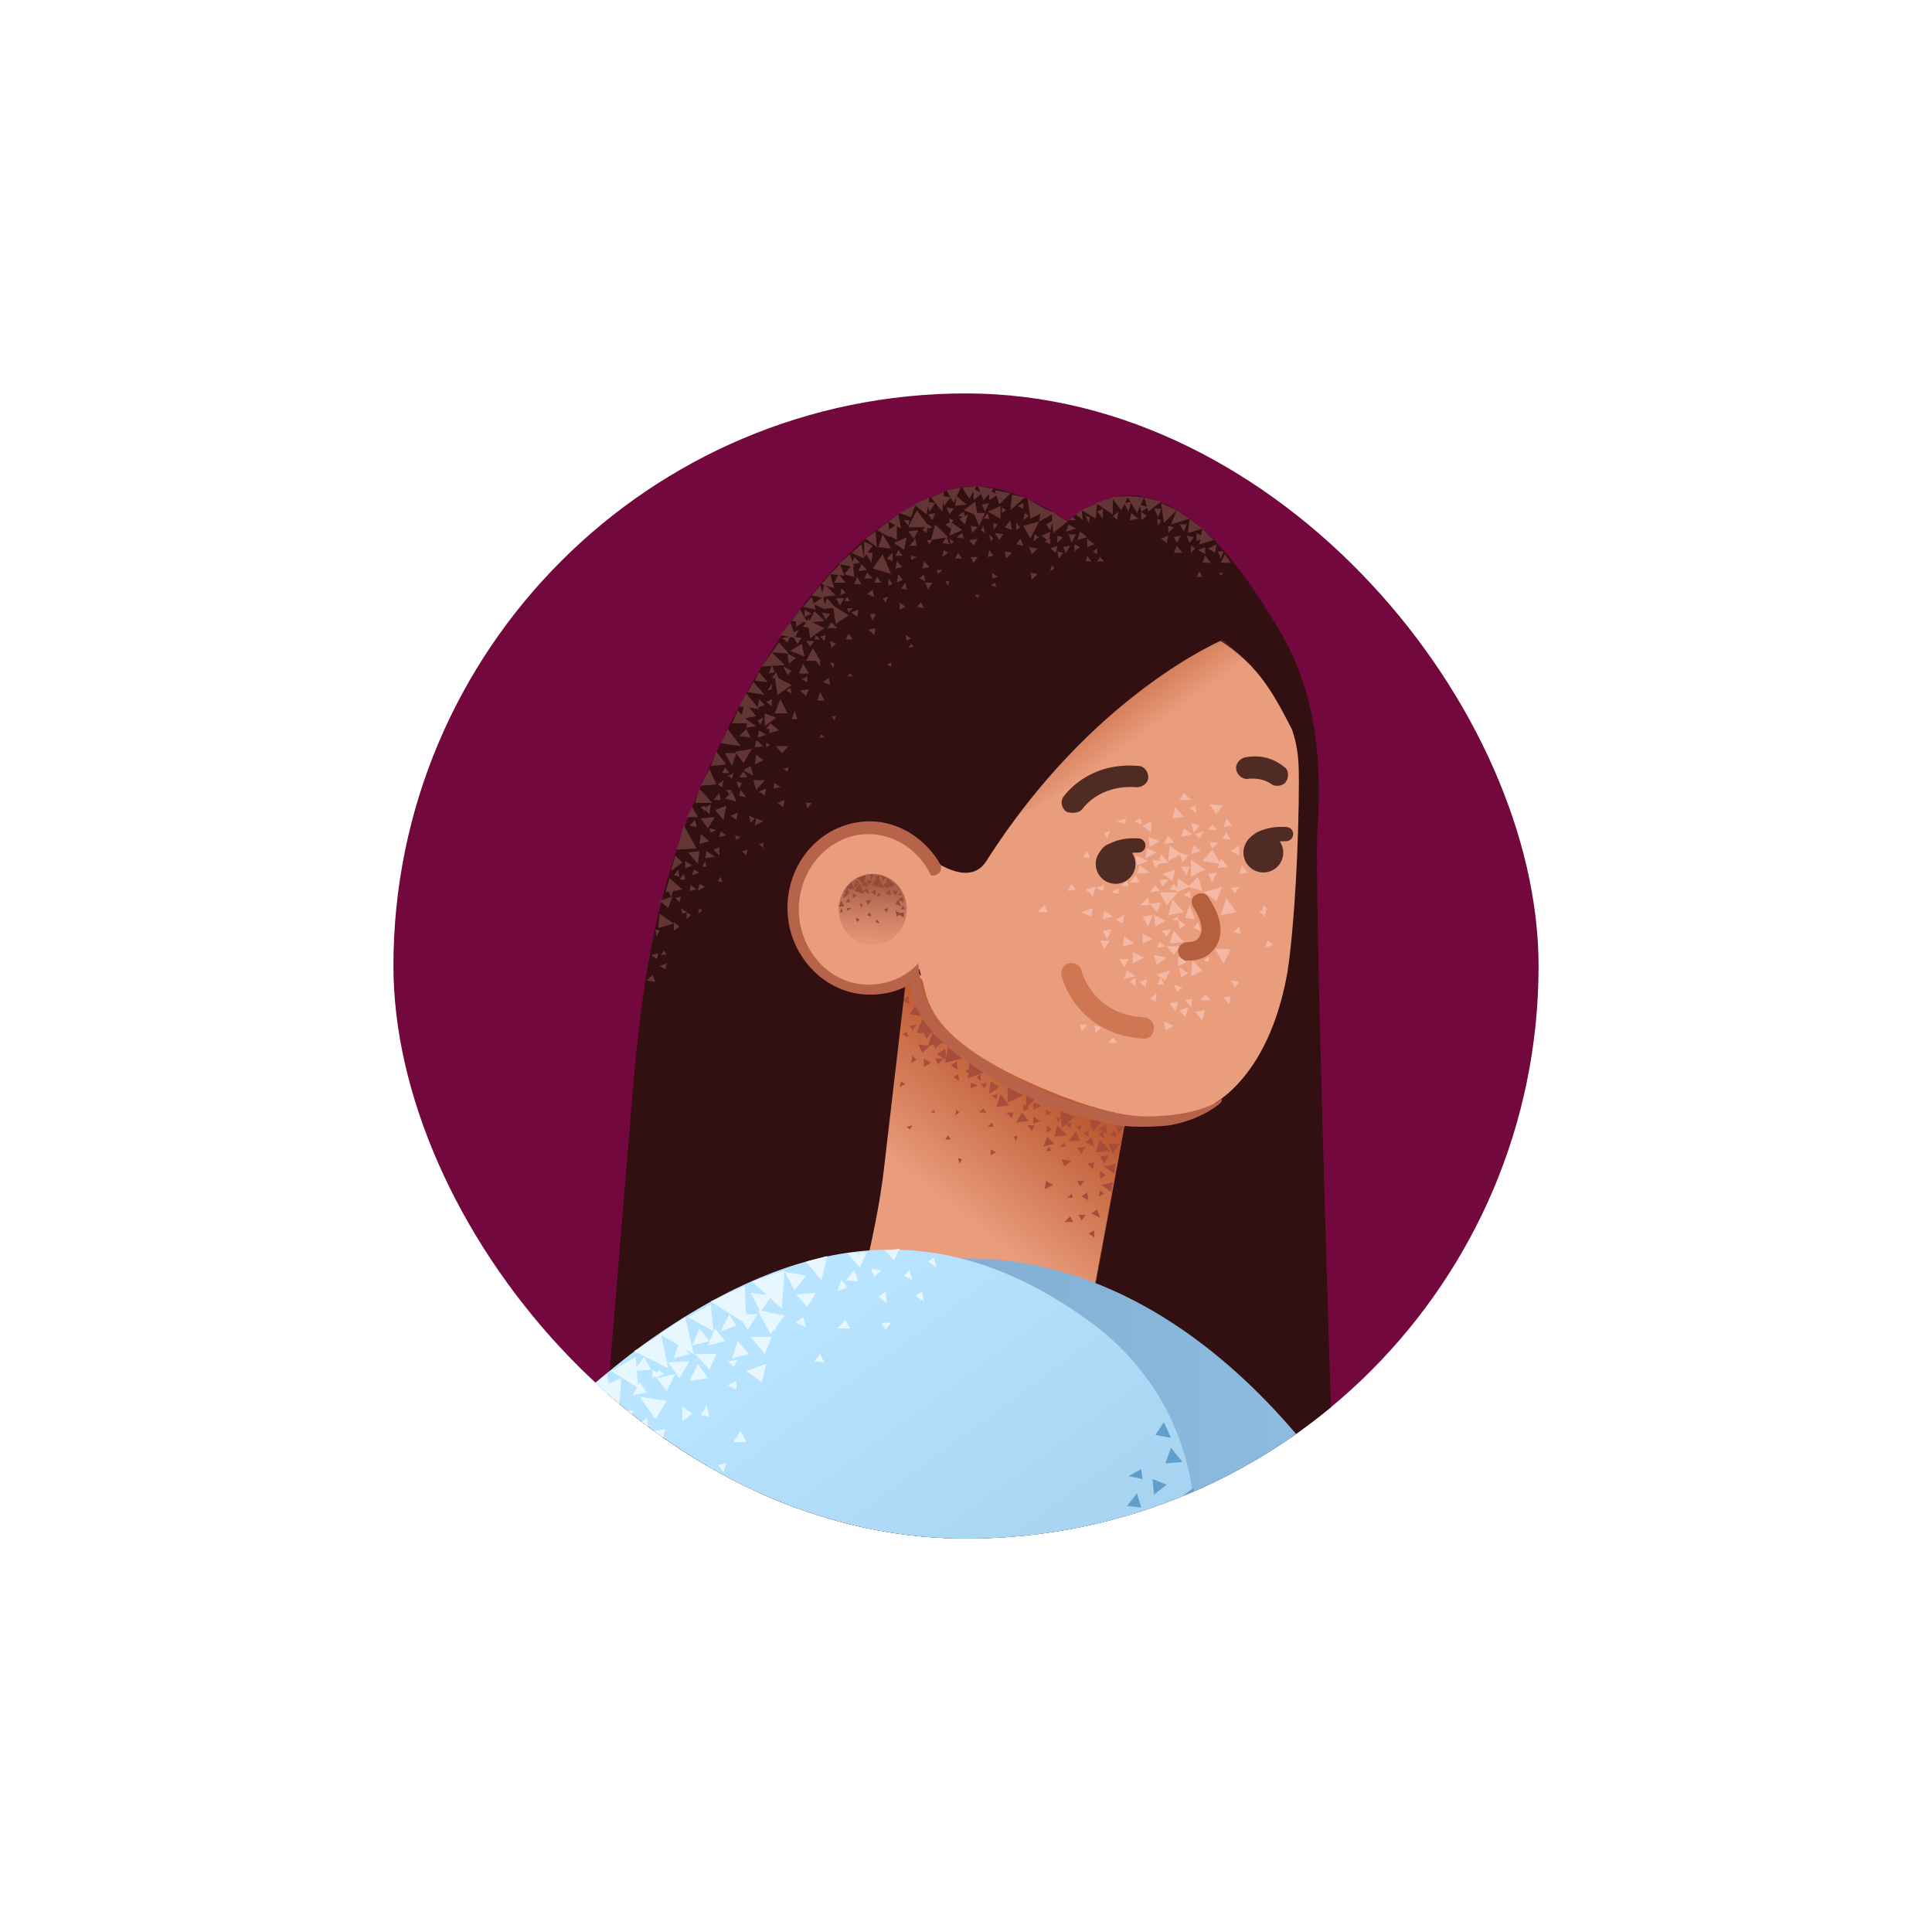
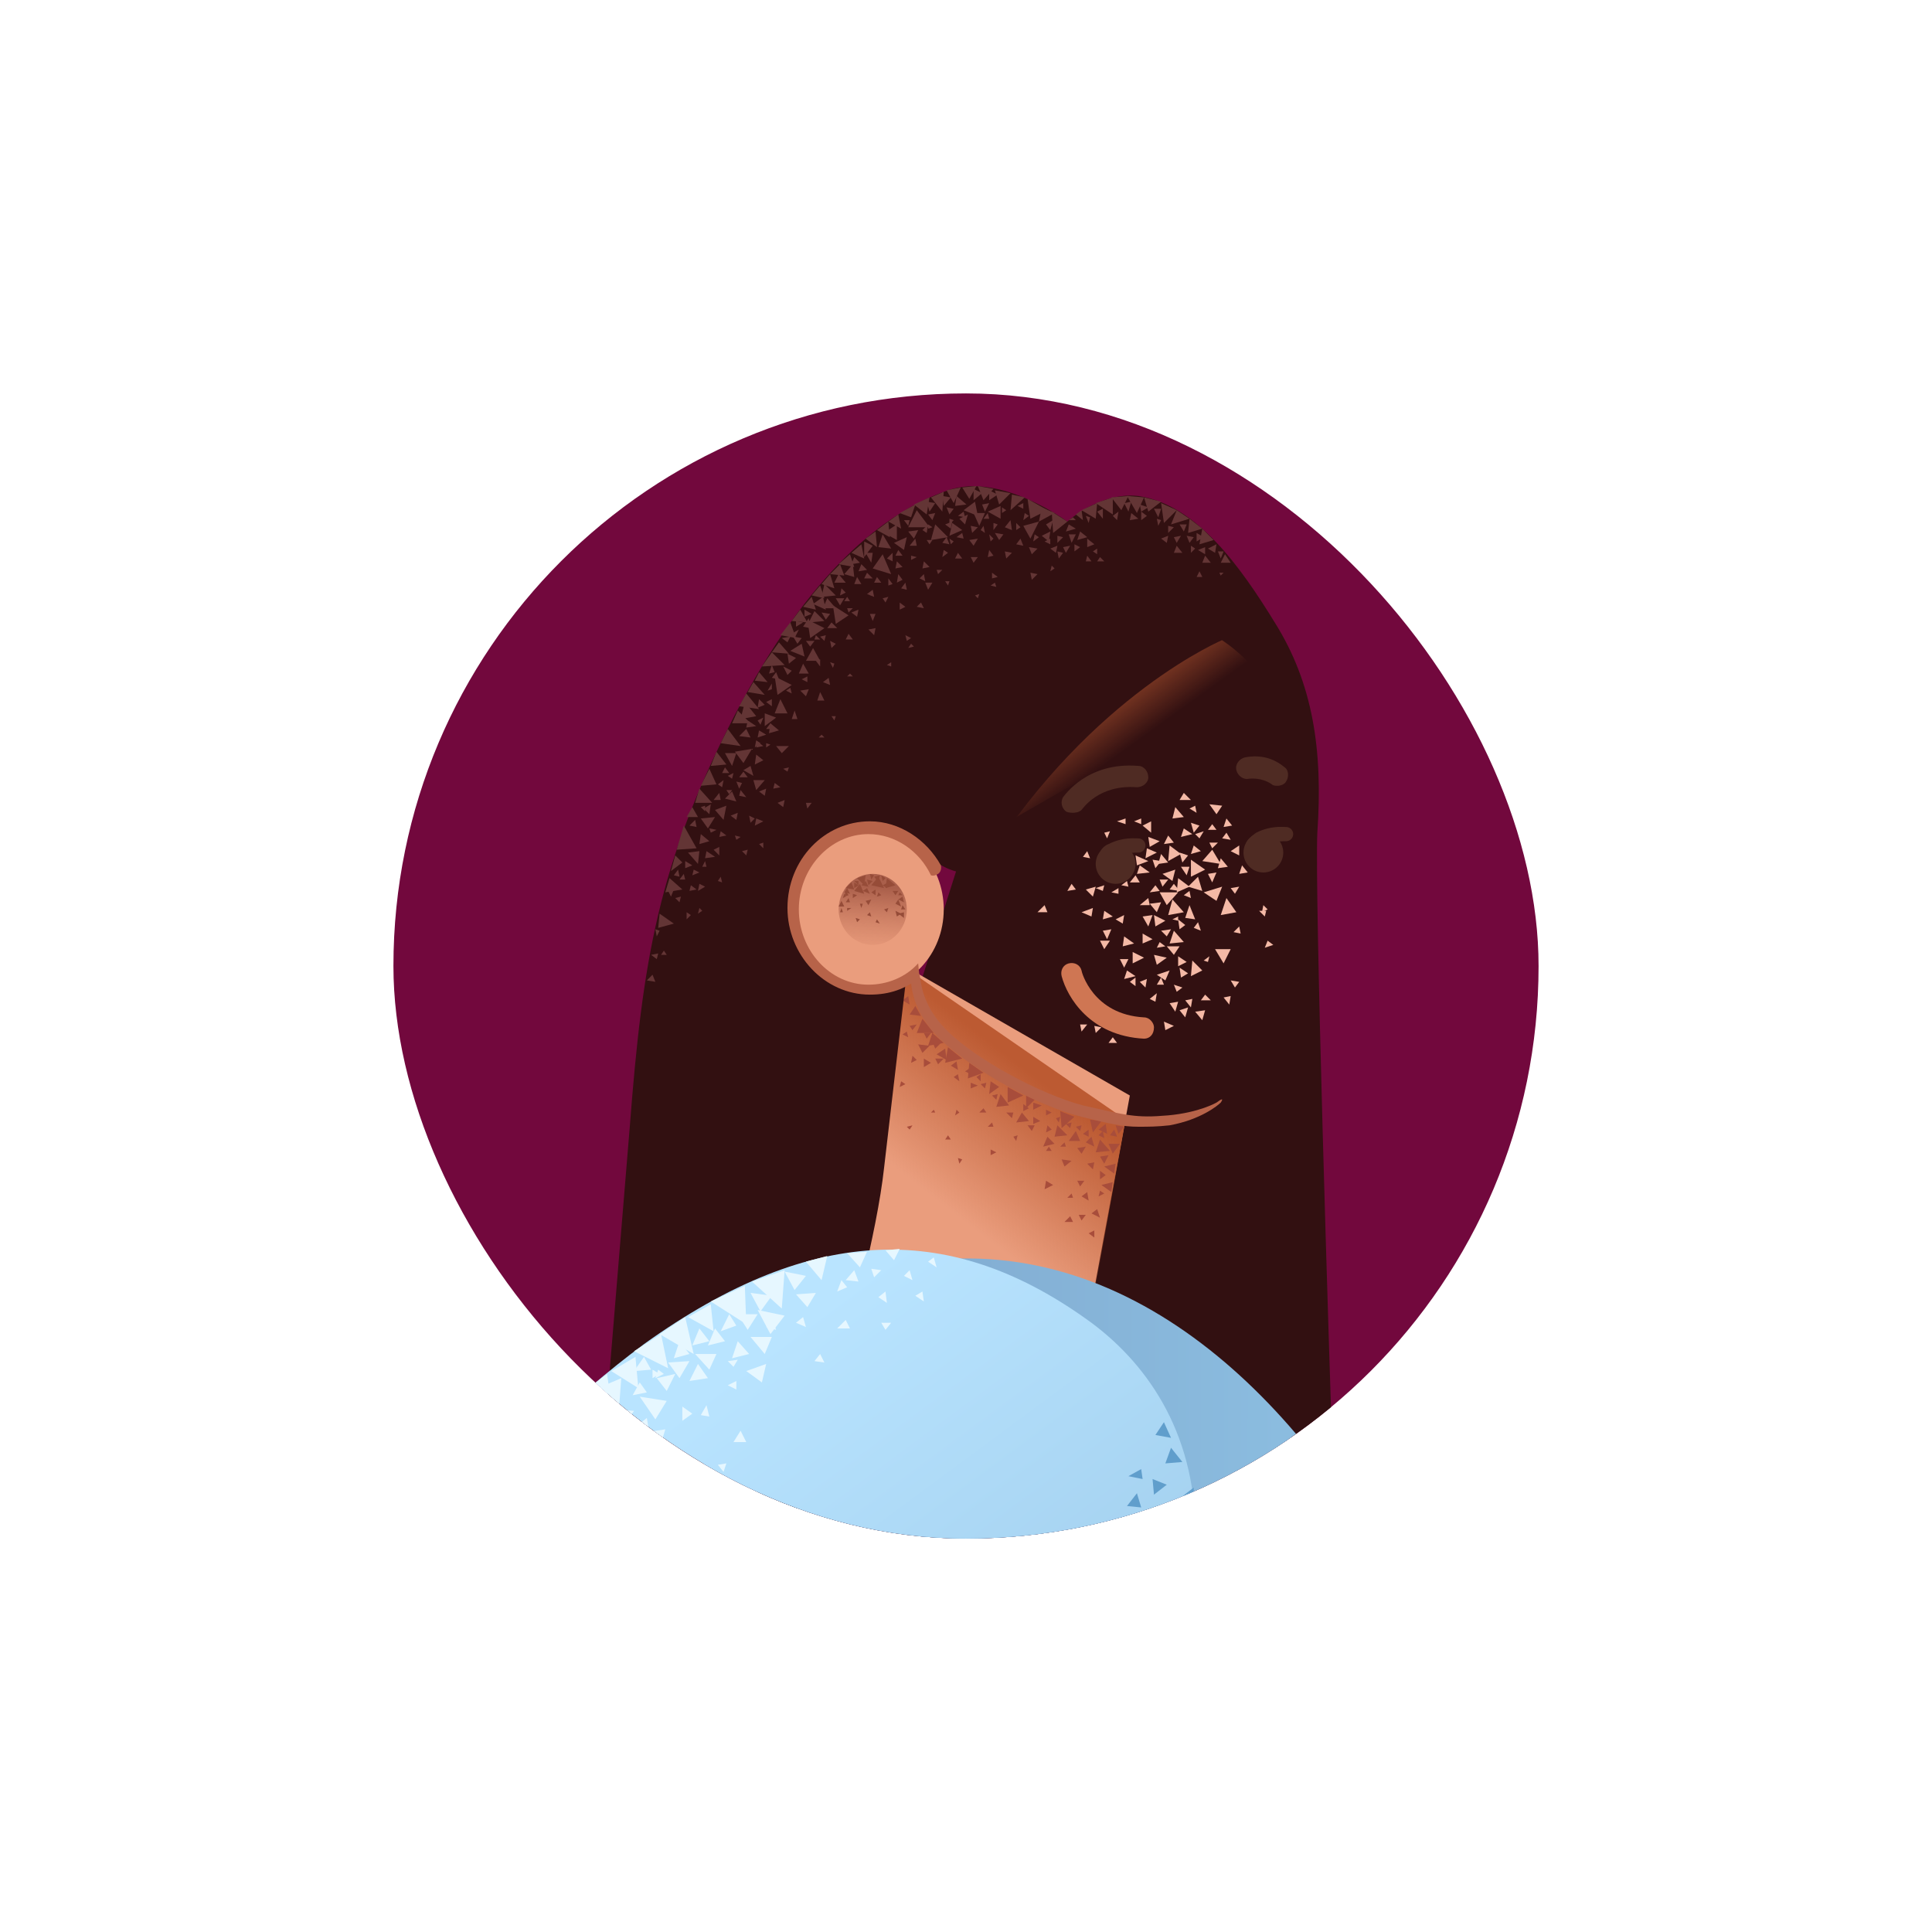
<svg xmlns="http://www.w3.org/2000/svg" fill="none" viewBox="0 0 400 400" height="400" width="400">
  <g clip-path="url(#clip0_5505_25889)">
    <rect fill="#72083D" rx="118.545" height="237.09" width="237.09" y="81.455" x="81.455" />
    <g clip-path="url(#clip1_5505_25889)">
      <path fill="#321011" d="M220.978 107.984C220.978 107.984 227.742 101.807 235.683 102.69C247.742 104.454 256.859 117.395 263.918 128.866C271.859 141.513 273.918 155.336 272.741 172.394C272.153 183.865 275.094 279.157 276.271 312.391C276.565 318.568 271.565 323.862 265.094 324.156L151.567 326.215L220.978 107.984Z" />
      <path fill="#EA9D7D" d="M184.802 198.576L162.744 270.634L156.273 287.398C156.273 287.398 165.685 299.456 188.038 304.162C203.331 307.397 213.625 307.692 220.39 307.103C225.978 306.515 232.742 305.339 229.213 295.045C224.213 279.751 225.978 270.045 225.978 270.045L233.919 226.811L184.802 198.576Z" />
      <path fill="url(#paint0_linear_5505_25889)" d="M181.273 237.399C188.626 248.575 201.567 257.987 208.92 261.516C219.213 266.516 226.566 267.692 226.566 267.692L233.037 231.811L184.802 198.576L182.155 203.576L180.097 211.811C179.802 212.105 174.508 227.105 181.273 237.399Z" />
      <path fill="#CF7653" d="M158.039 287.988H157.745C157.475 287.85 157.249 287.639 157.093 287.379C156.937 287.119 156.857 286.82 156.863 286.517L170.686 244.165C173.333 235.342 181.274 205.636 181.274 205.636C181.412 205.366 181.623 205.14 181.883 204.984C182.143 204.828 182.441 204.749 182.744 204.754C183.014 204.892 183.24 205.103 183.396 205.363C183.552 205.623 183.632 205.922 183.627 206.225L173.039 244.753C170.686 252.694 159.215 286.811 159.215 286.811C159.215 287.694 158.627 287.988 158.039 287.988Z" />
      <path fill="#A84D3B" d="M193.035 215.641L193.623 217.111L194.8 215.935L193.035 215.641Z" />
      <path fill="#A84D3B" d="M193.037 213.867L192.154 216.514L195.389 215.926L193.037 213.867ZM208.625 225.043V228.279L211.86 226.808L208.625 225.043ZM200.684 220.044L200.389 223.279L203.625 222.102L200.684 220.044ZM196.272 216.808L195.684 220.044L199.213 219.161L196.272 216.808Z" />
      <path fill="#A84D3B" d="M190.98 210.926L189.804 213.867H193.333L190.98 210.926ZM213.039 232.102L211.568 230.337L210.392 232.396L213.039 232.102ZM208.921 228.867L207.156 226.514L206.274 229.161L208.921 228.867ZM220.98 235.043L218.921 232.984L218.333 235.337L220.98 235.043ZM229.803 238.278L227.744 235.925L226.862 238.572L229.803 238.278ZM214.215 227.69L212.45 226.808V229.455L214.215 227.69ZM218.333 236.808L216.862 235.337L215.98 237.396L218.333 236.808ZM206.862 225.043L205.098 223.867L204.803 226.514L206.862 225.043ZM222.45 231.219L219.509 230.043L219.803 233.572L222.45 231.219ZM228.038 232.102L225.685 231.808L226.274 234.455L228.038 232.102ZM231.862 236.808H229.509L230.391 238.866L231.862 236.808ZM223.627 236.219L222.744 234.161L221.274 236.219H223.627ZM230.685 242.984L230.979 240.925L228.626 241.513L230.685 242.984ZM230.097 246.807L230.391 244.749L228.038 245.337L230.097 246.807ZM225.097 246.807L223.921 247.69L225.391 248.572L225.097 246.807ZM225.979 235.337L224.803 236.513L226.568 237.396L225.979 235.337ZM232.744 233.278L230.979 232.984L231.568 234.749L232.744 233.278ZM227.156 250.337L225.979 251.219L227.744 252.101L227.156 250.337ZM198.039 219.749L196.862 220.631L198.333 221.514L198.039 219.749ZM217.744 233.866L216.862 232.984L216.568 234.455L217.744 233.866ZM209.509 231.514L209.803 230.337H208.333L209.509 231.514ZM213.627 234.161L214.215 232.984H212.744L213.627 234.161ZM219.803 240.043L220.391 241.513L221.862 240.337L219.803 240.043ZM228.332 234.161L227.45 235.043L228.626 235.631L228.332 234.161Z" />
      <path fill="#A84D3B" d="M228.921 232.694L227.45 233.87L229.215 234.753L228.921 232.694ZM225.391 233.87L224.215 234.753L225.391 235.341V233.87ZM226.568 254.752L225.391 255.341L226.568 256.223V254.752ZM223.333 251.517L223.921 252.694L224.803 251.517H223.333ZM223.038 244.458L223.627 245.635L224.509 244.458H223.038ZM228.627 247.105L227.744 246.517L227.45 247.694L228.627 247.105ZM187.745 233.282L188.333 233.87L188.921 232.988L187.745 233.282ZM193.333 229.753L192.745 230.341H193.627L193.333 229.753ZM199.215 240.047L198.333 239.753L198.627 240.929L199.215 240.047ZM196.274 235.047L195.686 235.929H196.862L196.274 235.047ZM216.568 244.458L216.274 246.223L218.039 245.341L216.568 244.458ZM213.921 231.223V232.694L215.392 232.106L213.921 231.223ZM213.921 228.282V229.753L215.686 228.871L213.921 228.282ZM191.274 219.165V220.93L192.745 220.047L191.274 219.165ZM226.568 240.635L225.097 240.929L226.274 242.106L226.568 240.635ZM222.156 252.988L221.568 251.811L220.391 252.988H222.156ZM223.038 237.694L223.921 238.87L224.803 237.4L223.038 237.694ZM227.744 239.459L228.627 240.929L229.509 239.164L227.744 239.459ZM230.685 233.87L229.803 235.047L231.274 235.341L230.685 233.87ZM228.921 243.282L227.744 242.4V244.164L228.921 243.282ZM195.686 217.106L193.921 218.283L195.98 219.459L195.686 217.106ZM189.804 219.459L188.921 218.577L188.627 220.047L189.804 219.459ZM183.922 216.518L183.333 215.93L183.039 217.106L183.922 216.518ZM182.451 225.635L182.745 224.459H181.569L182.451 225.635ZM193.627 219.165L194.215 220.341L195.392 219.165H193.627ZM190.098 216.224L190.98 217.988L192.451 216.518L190.098 216.224ZM189.51 208.283L188.333 210.047L190.686 210.342L189.51 208.283ZM198.333 222.4L197.451 222.988L198.627 223.871L198.333 222.4ZM200.686 221.224L199.804 221.812L200.98 222.4L200.686 221.224ZM203.039 222.4L202.156 222.988L203.039 223.871V222.4ZM198.627 230.341L198.039 229.753L197.745 230.929L198.627 230.341ZM180.98 220.341L181.569 221.224L182.451 220.047L180.98 220.341ZM187.745 213.577L186.863 214.165L188.039 214.753L187.745 213.577ZM187.451 224.459L186.569 223.871L186.274 225.047L187.451 224.459ZM188.333 212.4L188.921 213.283L189.804 212.106L188.333 212.4ZM191.274 213.871L191.863 215.047L192.745 213.871H191.274ZM184.51 210.93L183.627 211.812L184.804 212.106L184.51 210.93ZM185.392 207.989L184.51 207.4L184.216 208.577L185.392 207.989ZM200.98 224.165V225.341L202.451 224.753L200.98 224.165ZM206.568 226.518L205.392 226.812L206.274 227.694L206.568 226.518ZM204.215 224.165L203.039 224.459L203.921 225.341L204.215 224.165ZM223.921 232.988L222.744 233.282L223.627 234.165L223.921 232.988ZM219.509 231.223L218.627 231.518L219.215 232.4L219.509 231.223ZM205.686 233.282L205.392 232.4L204.509 233.282H205.686ZM222.156 247.988L221.862 247.105L220.98 247.988H222.156ZM204.215 230.341L203.627 229.459L202.745 230.341H204.215ZM211.862 228.576V230.047L213.039 229.459L211.862 228.576ZM216.568 229.753V230.929L217.744 230.341L216.568 229.753ZM221.862 232.4L220.686 232.694L221.568 233.576L221.862 232.4ZM217.744 238.282L217.156 237.4L216.568 238.282H217.744ZM205.098 237.988V239.164L206.274 238.576L205.098 237.988ZM210.686 235.047L209.803 235.341L210.392 236.223L210.686 235.047ZM220.686 237.4L220.391 236.517L219.509 237.4H220.686Z" />
-       <path fill="#EA9D7D" d="M250.682 131.517C260.094 136.811 263.329 142.987 267.446 150.928C268.917 155.046 268.917 158.575 268.917 161.81C268.917 174.163 268.035 191.516 266.564 201.221C263.623 217.986 255.682 227.985 246.27 230.927C236.859 233.868 219.8 227.691 208.33 221.809C198.624 216.809 193.036 211.515 191.566 205.339C190.095 198.868 187.154 190.633 187.154 190.633L170.39 179.163C170.39 179.163 152.743 154.163 181.272 135.046C205.683 118.576 231.859 123.282 250.682 131.517Z" />
      <path fill="#B76349" d="M235.681 233.279C232.446 233.279 229.799 232.691 223.917 231.22C214.505 228.868 201.27 221.515 194.506 215.044C188.035 208.574 188.623 202.397 188.623 202.103C188.623 201.515 188.623 200.633 189.212 200.633C189.8 200.633 190.094 201.221 190.388 201.809C190.682 202.986 190.682 207.986 195.976 213.28C202.152 219.456 215.387 226.515 224.211 228.868C233.328 230.926 235.093 231.515 241.858 230.926C248.328 230.338 251.857 228.279 251.857 228.279C253.034 227.397 253.328 227.397 252.74 228.279C252.151 228.868 248.622 231.809 242.152 232.985C239.505 233.279 237.74 233.279 235.681 233.279Z" />
      <path fill="#4F2B23" d="M220.682 167.984C220.247 167.646 219.948 167.163 219.84 166.623C219.732 166.083 219.822 165.523 220.094 165.043C220.388 164.749 225.093 157.691 235.681 158.573C236.858 158.573 237.74 159.749 237.74 160.926C237.74 162.102 236.564 162.985 235.387 162.985C227.446 162.396 224.211 167.396 223.917 167.69C223.035 168.573 220.976 168.279 220.682 167.984ZM264.504 162.69C264.21 162.69 263.622 162.69 263.328 162.396C261.269 160.926 258.916 161.22 258.622 161.22C257.446 161.514 256.269 160.632 255.975 159.455C255.681 158.279 256.563 157.102 257.74 156.808C258.034 156.808 262.151 155.632 265.975 158.867C266.857 159.455 266.857 160.926 266.269 161.808C265.975 162.396 265.093 162.69 264.504 162.69Z" />
      <path fill="#CF7653" d="M236.859 215.048C225.683 214.459 220.977 206.518 219.801 202.107C219.506 200.93 220.095 199.754 221.271 199.46C222.448 199.166 223.624 199.754 223.918 200.93C223.918 201.224 226.271 210.048 236.859 210.636C238.035 210.636 238.918 211.812 238.918 212.695C238.918 214.165 238.035 215.048 236.859 215.048Z" />
-       <path fill="#B4603F" d="M246.271 198.869H245.683C244.506 198.869 243.918 197.692 243.918 196.81C243.918 195.634 245.094 195.045 245.977 195.045C246.565 195.045 248.036 195.045 248.624 193.281C249.212 191.516 247.741 188.869 247.153 187.987C246.565 187.104 246.565 185.928 247.447 185.34C248.33 184.751 249.506 184.751 250.094 185.634C250.388 186.222 253.624 190.34 252.447 194.457C251.271 197.986 248.33 198.869 246.271 198.869Z" />
      <path fill="#4F2B23" d="M230.977 182.989C233.251 182.989 235.095 181.146 235.095 178.871C235.095 176.597 233.251 174.754 230.977 174.754C228.703 174.754 226.859 176.597 226.859 178.871C226.859 181.146 228.703 182.989 230.977 182.989Z" />
      <path fill="#4F2B23" d="M230.094 177.698C229.506 177.698 228.035 177.698 227.741 177.11C227.447 176.228 228.624 175.051 229.506 174.757C232.447 173.287 234.8 173.581 235.682 173.581C236.072 173.581 236.446 173.736 236.722 174.011C236.998 174.287 237.153 174.661 237.153 175.051C237.153 175.441 236.998 175.815 236.722 176.091C236.446 176.367 236.072 176.522 235.682 176.522C234.8 176.522 233.035 176.522 230.682 177.404C230.682 177.698 230.388 177.698 230.094 177.698Z" />
      <path fill="#4F2B23" d="M261.567 180.636C263.841 180.636 265.684 178.792 265.684 176.518C265.684 174.244 263.841 172.4 261.567 172.4C259.293 172.4 257.449 174.244 257.449 176.518C257.449 178.792 259.293 180.636 261.567 180.636Z" />
      <path fill="#4F2B23" d="M260.682 175.339C260.094 175.339 258.329 175.633 258.035 175.045C257.741 174.162 259.212 172.986 260.094 172.398C263.035 170.927 265.388 171.221 266.27 171.221C266.66 171.221 267.034 171.376 267.31 171.652C267.586 171.928 267.741 172.302 267.741 172.692C267.741 173.082 267.586 173.456 267.31 173.732C267.034 174.007 266.66 174.162 266.27 174.162C264.563 174.134 262.865 174.434 261.271 175.045C261.271 175.339 260.976 175.339 260.682 175.339Z" />
      <path fill="#F4B9A6" d="M239.212 191.809L241.271 190.633L238.918 189.456L239.212 191.809ZM216.86 188.868L216.271 187.398L214.801 188.868H216.86ZM245.388 190.045L247.447 190.339L246.271 187.398L245.388 190.045ZM240.683 180.927L242.741 182.398L243.33 180.045L240.683 180.927ZM241.859 178.28L244.506 176.81L242.153 175.045L241.859 178.28ZM246.565 202.103L248.918 200.927L246.859 198.868L246.565 202.103ZM253.329 199.456L254.8 196.515H251.565L253.329 199.456ZM238.624 189.456L236.565 189.751L237.741 191.809L238.624 189.456Z" />
      <path fill="#F4B9A6" d="M240.39 186.811L238.037 187.105L239.508 188.869L240.39 186.811ZM238.919 197.693L239.508 199.752L241.566 198.281L238.919 197.693ZM239.508 201.81L241.272 202.987L242.155 200.928L239.508 201.81ZM249.507 209.163L247.449 209.457L248.919 211.222L249.507 209.163ZM245.096 164.164L244.213 165.635H246.566L245.096 164.164ZM245.978 177.105L244.213 176.517L244.802 178.576L245.978 177.105ZM248.331 170.929L246.566 170.34L247.155 172.399L248.331 170.929ZM235.978 179.164L235.39 180.928L238.037 180.634L235.978 179.164ZM238.331 170.046L236.567 170.929L238.331 172.399V170.046ZM229.802 172.105L228.626 172.399L229.214 173.576L229.802 172.105ZM245.978 208.575L244.213 209.163L245.39 210.634L245.978 208.575ZM243.919 207.398L242.155 207.693L243.331 209.457L243.919 207.398ZM229.802 194.752H227.743L228.626 196.516L229.802 194.752ZM233.625 198.575H231.861L232.743 200.34L233.625 198.575ZM228.626 188.575L228.331 190.34L230.39 189.752L228.626 188.575ZM238.037 187.399L237.743 185.928L235.978 187.399H238.037ZM255.684 204.457L256.566 203.281L254.801 202.987L255.684 204.457ZM249.213 198.869L250.096 199.163L250.39 197.987L249.213 198.869ZM261.566 187.399L261.272 188.869L262.448 188.281L261.566 187.399ZM255.39 192.987L256.86 193.281L256.566 191.811L255.39 192.987Z" />
      <path fill="#F4B9A6" d="M261.861 189.752L262.155 188.576H260.685L261.861 189.752ZM225.097 176.223L224.215 177.399L225.685 177.693L225.097 176.223ZM242.744 169.458L245.097 169.164L243.332 167.105L242.744 169.458ZM242.156 195.34L245.097 195.046L243.038 192.693L242.156 195.34ZM240.391 178.282L238.626 177.988L239.214 179.752L240.391 178.282ZM225.979 189.752L226.274 187.987L223.921 188.87L225.979 189.752ZM237.744 173.282L238.038 175.341L240.097 174.164L237.744 173.282ZM235.097 177.105L235.391 179.164L237.744 178.282L235.097 177.105ZM237.45 175.635L237.156 177.693L239.509 176.517L237.45 175.635ZM254.802 176.223L256.567 177.105V175.046L254.802 176.223ZM240.097 184.458L239.214 183.282L238.038 184.752L240.097 184.458ZM246.861 206.811L245.391 207.105L246.567 208.575L246.861 206.811ZM240.097 195.046L239.509 196.223L241.273 195.928L240.097 195.046ZM240.979 203.869L240.391 202.399L239.509 203.869H240.979ZM243.626 205.34L244.803 204.458L243.038 203.869L243.626 205.34ZM244.508 202.399L245.979 201.517L244.214 200.34L244.508 202.399ZM243.92 200.046L245.685 199.164L243.92 197.987V200.046ZM244.214 192.399L245.391 191.517L243.92 190.34L244.214 192.399ZM240.391 192.693L241.567 193.87L242.45 192.399L240.391 192.693ZM254.802 206.222L253.332 206.516L254.508 207.987L254.802 206.222ZM248.038 190.929L247.155 192.105L248.626 192.693L248.038 190.929ZM250.685 207.105L249.508 205.928L248.626 207.105H250.685ZM240.979 211.516L241.273 213.281L243.038 212.399L240.979 211.516ZM237.45 202.693L235.979 203.281L237.156 204.458L237.45 202.693ZM222.744 184.164L221.862 182.988L220.979 184.458L222.744 184.164ZM238.038 206.811L239.214 207.399L239.509 205.634L238.038 206.811ZM233.92 203.281L235.097 204.164V202.399L233.92 203.281ZM230.391 214.752L229.509 215.928H231.273L230.391 214.752ZM228.038 212.693L226.568 212.399L226.862 213.869L228.038 212.693ZM225.097 212.105H223.627L223.921 213.575L225.097 212.105ZM241.861 189.458L245.097 188.87L242.744 186.223L241.861 189.458ZM240.097 182.105L240.685 183.576L241.861 182.105H240.097Z" />
      <path fill="#F4B9A6" d="M240.094 184.751L241.565 187.398L243.918 184.751H240.094ZM248.035 181.516L245.977 183.575L248.918 184.457L248.035 181.516ZM228.33 184.457L228.624 183.281L226.859 183.869L228.33 184.457ZM246.271 184.457L245.094 185.34L246.565 185.928L246.271 184.457ZM240.977 174.752L243.036 174.457L241.859 172.987L240.977 174.752ZM252.153 179.751L254.212 179.457L252.741 177.693L252.153 179.751ZM239.8 178.869L241.859 178.575L240.389 176.81L239.8 178.869ZM253.329 171.222L255.094 170.928L253.918 169.458L253.329 171.222ZM247.447 166.811L246.271 167.399L247.741 168.281L247.447 166.811ZM233.036 170.634V169.458L231.271 170.046L233.036 170.634ZM232.742 193.869L232.448 195.928L234.8 195.339L232.742 193.869ZM230.095 192.398L228.33 192.692L229.212 194.457L230.095 192.398ZM233.33 200.927L232.742 202.692L235.095 202.104L233.33 200.927ZM236.565 193.281V195.339L238.624 194.457L236.565 193.281ZM234.506 197.104V199.457L236.859 198.28L234.506 197.104ZM232.448 191.222L232.742 189.457L230.977 190.339L232.448 191.222ZM256.565 180.928L258.329 180.634L257.153 179.163L256.565 180.928ZM250.388 174.457L250.977 175.634L252.153 174.457H250.388ZM261.859 196.222L263.623 195.633L262.447 194.751L261.859 196.222ZM236.271 170.634V169.458L234.8 170.046L236.271 170.634ZM247.153 175.046L246.565 176.81L248.624 176.222L247.153 175.046ZM245.094 171.516L244.506 173.281L246.859 172.693L245.094 171.516ZM249.212 184.751L251.859 186.516L253.035 183.575L249.212 184.751ZM252.741 189.457L255.976 188.869L253.918 185.928L252.741 189.457ZM242.741 190.339L243.918 190.634V189.751L242.741 190.339ZM243.036 182.987L242.153 184.163L244.212 184.457L243.036 182.987ZM246.271 179.457H244.506L245.683 181.222L246.271 179.457ZM251.859 180.634L250.094 180.928L250.977 182.693L251.859 180.634Z" />
      <path fill="#F4B9A6" d="M246.568 181.517L249.509 180.047L246.568 177.988V181.517ZM251.862 168.576L253.038 166.812L250.391 166.518L251.862 168.576ZM243.039 197.693L244.215 195.929H241.568L243.039 197.693ZM243.627 184.752L246.274 183.576L243.921 181.811L243.627 184.752ZM247.45 172.694L248.333 173.576L249.215 172.106L247.45 172.694ZM250.98 175.929L248.921 178.282L252.744 178.87L250.98 175.929ZM253.921 172.4L253.038 173.576L254.803 173.87L253.921 172.4ZM254.803 183.87L255.685 185.047L256.568 183.576L254.803 183.87ZM250.98 170.635L250.097 171.812H251.862L250.98 170.635ZM226.862 183.576L224.804 184.164L226.274 185.635L226.862 183.576ZM235.098 181.223L233.921 182.694H235.98L235.098 181.223ZM233.627 183.576L233.333 182.4L232.157 183.282L233.627 183.576ZM231.568 185.047V183.87L230.098 184.752L231.568 185.047Z" />
      <path fill="#CF7653" d="M157.45 287.988H157.156C156.886 287.85 156.66 287.639 156.504 287.379C156.348 287.119 156.268 286.82 156.274 286.517L170.097 244.165C172.744 235.342 180.685 205.636 180.685 205.636C180.823 205.366 181.034 205.14 181.294 204.984C181.554 204.828 181.852 204.749 182.155 204.754C182.426 204.892 182.652 205.103 182.808 205.363C182.964 205.623 183.043 205.922 183.038 206.225L172.45 244.753C170.097 252.694 158.627 286.811 158.627 286.811C158.627 287.694 158.038 287.988 157.45 287.988Z" />
      <path fill="url(#paint1_linear_5505_25889)" d="M202.154 173.872L233.624 155.931C250.977 148.284 266.565 149.166 266.565 149.166C266.565 149.166 264.212 144.166 259.212 137.99C255.977 134.166 251.859 131.814 251.859 131.814L233.918 126.52L202.154 173.872Z" />
      <path fill="#A84D3B" d="M188.038 206.223L186.861 207.105L188.332 207.987L188.038 206.223Z" />
      <path fill="#321011" d="M196.271 101.517C183.33 105.929 167.448 118.282 151.86 148.575C136.272 178.869 133.037 198.868 130.39 233.279L123.92 311.807C123.331 319.748 129.508 326.513 137.449 326.513H160.684C160.684 326.513 180.095 268.573 183.036 241.809L190.683 176.222C190.683 176.222 200.095 184.751 204.212 178.281C226.271 143.575 253.329 132.399 253.329 132.399L220.976 107.988C220.976 107.988 207.153 97.694 196.271 101.517Z" />
      <path fill="#EA9D7D" d="M179.803 205.04C188.412 205.04 195.391 197.535 195.391 188.276C195.391 179.017 188.412 171.512 179.803 171.512C171.194 171.512 164.215 179.017 164.215 188.276C164.215 197.535 171.194 205.04 179.803 205.04Z" />
      <path fill="url(#paint2_linear_5505_25889)" d="M180.686 195.633C184.584 195.633 187.744 192.341 187.744 188.281C187.744 184.22 184.584 180.928 180.686 180.928C176.787 180.928 173.627 184.22 173.627 188.281C173.627 192.341 176.787 195.633 180.686 195.633Z" />
      <path fill="#B76349" d="M190.095 199.456C187.448 202.397 183.625 203.868 179.801 203.868C171.86 203.868 165.39 196.809 165.39 188.28C165.39 179.751 171.86 172.692 179.801 172.692C185.39 172.692 190.39 176.221 192.742 181.221C192.742 181.221 193.331 181.515 194.213 180.927C195.095 180.339 194.801 179.162 194.801 179.162C191.86 173.868 186.272 170.045 180.096 170.045C170.684 170.045 163.037 177.986 163.037 187.986C163.037 197.691 170.684 205.927 180.096 205.927C184.213 205.927 187.448 204.75 190.39 202.397L190.095 199.456Z" />
      <path fill="#964C38" d="M187.157 190.048V188.872L185.98 189.166L187.157 190.048ZM182.157 181.225L180.98 181.519L181.863 182.695L182.157 181.225Z" />
-       <path fill="#964C38" d="M181.862 181.519L180.391 183.283L183.038 183.872L181.862 181.519ZM179.215 181.225L177.45 181.813L178.921 183.283L179.215 181.225ZM186.862 185.636L185.979 186.224L187.156 186.813L186.862 185.636ZM184.215 184.166L183.332 185.048L184.509 185.342L184.215 184.166Z" />
+       <path fill="#964C38" d="M181.862 181.519L180.391 183.283L183.038 183.872L181.862 181.519ZM179.215 181.225L177.45 181.813L178.921 183.283L179.215 181.225ZM186.862 185.636L185.979 186.224L187.156 186.813L186.862 185.636ZM184.215 184.166L184.509 185.342L184.215 184.166Z" />
      <path fill="#964C38" d="M185.981 186.224L185.393 187.106L186.569 187.695L185.981 186.224ZM179.51 183.871L178.628 184.459L180.098 185.048L179.51 183.871Z" />
      <path fill="#964C38" d="M178.038 182.989L176.861 184.46L178.92 185.048L178.038 182.989ZM183.038 188.283L183.626 188.872L183.92 187.989L183.038 188.283ZM186.273 184.754L185.979 185.342H186.861L186.273 184.754ZM186.861 187.401L186.567 188.283H187.449L186.861 187.401ZM176.273 182.695L175.097 183.872L176.861 184.166L176.273 182.695ZM178.626 187.107H178.038L178.332 187.989L178.626 187.107ZM180.391 189.754L180.097 188.872L179.508 189.46L180.391 189.754ZM182.744 182.401L183.332 181.813L182.449 181.225L182.744 182.401ZM179.214 182.401L178.332 183.283L179.802 183.577L179.214 182.401ZM177.744 183.283L176.861 182.695V183.872L177.744 183.283Z" />
      <path fill="#964C38" d="M177.743 183.285V182.403H176.86L177.743 183.285ZM184.801 184.461L185.39 185.344L185.978 184.461H184.801ZM183.625 181.814L183.331 183.873L185.39 183.285L183.625 181.814Z" />
      <path fill="#964C38" d="M182.745 183.281L183.627 183.869L183.921 182.692L182.745 183.281ZM175.686 185.928L175.098 186.81H175.98L175.686 185.928ZM180.98 181.222L180.098 180.928L180.392 182.104L180.98 181.222ZM179.215 186.516L179.804 187.398L180.392 186.222L179.215 186.516ZM181.568 190.339L181.274 190.928L182.157 191.222L181.568 190.339ZM175.392 183.869L174.804 184.751L175.98 185.045L175.392 183.869Z" />
      <path fill="#964C38" d="M178.039 190.339L177.157 190.045L177.451 190.927L178.039 190.339ZM174.804 185.633L175.686 185.339L175.098 184.457L174.804 185.633Z" />
      <path fill="#964C38" d="M173.921 188.87H174.509L174.215 187.988L173.921 188.87ZM174.509 185.929L175.098 185.635L174.803 185.047L174.509 185.929ZM176.568 185.047V185.929L177.45 185.341L176.568 185.047ZM173.627 187.694H174.803L174.215 186.517L173.627 187.694ZM175.392 187.988V188.576L176.274 187.988H175.392ZM181.274 184.164L180.392 184.752L181.274 185.341V184.164ZM185.391 188.576L185.686 189.752L186.568 189.164L185.391 188.576ZM179.509 182.105L179.803 183.282L180.686 182.4L179.509 182.105ZM182.45 185.341L181.862 184.752L181.568 185.635L182.45 185.341Z" />
      <path fill="#633535" d="M189.214 104.452L191.861 106.511L192.449 102.982L189.214 104.452ZM214.802 118.864L213.331 118.57L213.625 120.04L214.802 118.864ZM227.154 114.746V113.57L226.272 114.158L227.154 114.746ZM198.037 102.688L197.743 104.746L200.096 104.452L198.037 102.688ZM223.625 110.04L223.037 111.805L225.096 111.217L223.625 110.04ZM185.979 106.511L183.92 107.982L186.567 109.452L185.979 106.511Z" />
      <path fill="#633535" d="M183.923 107.988L181.57 109.753L184.217 111.223L183.923 107.988ZM182.747 114.753L180.688 117.694L184.512 118.87L182.747 114.753ZM178.335 112.694L176.276 114.458L178.923 115.635L178.335 112.694ZM212.158 102.988L209.511 102.4L209.217 105.635L212.158 102.988ZM202.452 106.812L201.864 103.87L199.511 105.635L202.452 106.812ZM207.158 107.4V104.753L204.511 105.929L207.158 107.4ZM211.864 108.87L213.334 111.517L215.099 107.988L211.864 108.87ZM212.746 103.282L213.334 107.4L216.864 105.635L212.746 103.282ZM211.276 111.517L210.393 112.694L211.864 112.988L211.276 111.517ZM191.276 116.223L190.982 117.694L192.453 117.4L191.276 116.223ZM185.688 116.223L185.394 117.694L186.864 117.4L185.688 116.223ZM185.982 113.87L185.394 115.047H186.864L185.982 113.87ZM181.57 119.458L180.982 120.635H182.453L181.57 119.458ZM179.512 118.576L178.923 119.753H180.688L179.512 118.576ZM177.453 119.458L176.865 120.929H178.335L177.453 119.458ZM225.099 115.047L224.805 116.223H225.981L225.099 115.047ZM217.452 113.576L218.628 114.458L218.923 112.988L217.452 113.576ZM186.57 121.811L187.747 122.105L187.453 120.635L186.57 121.811ZM188.629 115.047V115.929L189.806 115.341L188.629 115.047ZM196.57 120.341H195.688L196.276 121.223L196.57 120.341ZM193.923 117.988L194.217 118.87L195.1 117.988H193.923ZM202.746 122.988L201.864 123.282L202.452 123.87L202.746 122.988ZM206.276 121.517L205.982 120.635L205.099 121.223L206.276 121.517ZM205.982 101.518L206.864 104.459L209.217 102.106L205.982 101.518ZM188.041 110.047L189.217 111.517L190.1 109.753L188.041 110.047ZM220.981 107.988L217.746 105.929L218.04 110.341L220.981 107.988Z" />
      <path fill="#633535" d="M222.744 109.459L221.274 108.576L220.685 110.047L222.744 109.459ZM218.332 106.223L215.097 107.988L215.685 105.047L218.332 106.223ZM215.685 110.929L217.156 112.106L217.45 110.047L215.685 110.929ZM216.568 108.576L217.45 109.753L218.038 107.694L216.568 108.576ZM204.803 113.87L204.509 115.341L205.686 115.047L204.803 113.87ZM222.744 110.635H221.274L221.862 112.4L222.744 110.635ZM178.333 116.811L177.745 118.282L179.51 117.988L178.333 116.811ZM176.863 115.341L176.274 116.811L178.039 116.517L176.863 115.341ZM174.804 118.87L176.863 119.458L176.569 116.811L174.804 118.87ZM173.627 118.87L172.745 120.635H175.098L173.627 118.87Z" />
      <path fill="#633535" d="M188.335 107.691H187.158L188.04 108.868L188.335 107.691ZM174.805 119.162L173.923 116.809L171.864 118.868L174.805 119.162Z" />
      <path fill="#633535" d="M176.862 117.394L175.98 114.747L173.627 116.805L176.862 117.394ZM183.039 110.335L185.686 111.806V108.57L183.039 110.335ZM185.097 112.394L187.156 113.864L187.744 111.217L185.097 112.394ZM190.98 109.747L191.862 110.335L192.156 108.57L190.98 109.747Z" />
      <path fill="#633535" d="M189.803 105.632L188.039 109.161H192.45L189.803 105.632ZM181.274 110.043L179.215 111.514L181.568 113.278L181.274 110.043ZM189.509 104.455L186.274 106.22L188.627 107.102L189.509 104.455ZM193.039 111.808H191.862L192.45 112.69L193.039 111.808ZM183.627 115.631L184.804 116.22V114.455L183.627 115.631ZM181.862 113.278L184.509 113.573L182.745 110.631L181.862 113.278ZM175.392 123.572L174.804 124.455H175.98L175.392 123.572ZM180.686 114.455H179.215L180.392 116.514L180.686 114.455Z" />
      <path fill="#633535" d="M180.685 112.992L178.92 112.109V115.345L180.685 112.992ZM179.508 122.991L180.979 123.58L180.685 122.109L179.508 122.991ZM186.273 124.756V126.227L187.449 125.639L186.273 124.756ZM170.685 120.933L170.097 123.58L173.038 123.286L170.685 120.933Z" />
      <path fill="#633535" d="M171.863 118.866L170.099 120.925L172.746 121.807L171.863 118.866ZM181.275 127.101H180.098L180.687 128.571L181.275 127.101ZM173.922 123.277L175.098 122.689L174.216 121.807L173.922 123.277ZM183.922 121.219L184.804 120.925L183.922 119.748V121.219ZM168.04 123.277L170.687 123.866L169.804 121.219L168.04 123.277ZM166.275 125.63L168.922 126.219L168.04 123.572L166.275 125.63ZM163.922 128.571L167.157 128.866L165.687 126.219L163.922 128.571ZM161.569 131.513L164.805 132.101L163.628 128.866L161.569 131.513ZM182.745 123.866L183.334 124.748L183.922 123.572L182.745 123.866ZM185.686 120.63L186.863 120.042L185.981 118.866L185.686 120.63ZM175.393 125.924L175.687 126.807L176.569 125.924H175.393ZM191.275 118.866L190.392 119.748L191.569 120.336L191.275 118.866ZM190.686 124.748L189.804 125.63L191.275 125.924L190.686 124.748ZM192.157 106.513L193.039 107.69L193.628 106.219L192.157 106.513ZM198.922 100.925L195.98 101.513L197.451 104.16L198.922 100.925ZM195.392 101.807L192.745 102.984L195.098 105.925L195.392 101.807ZM199.216 109.748L197.157 108.278L196.569 110.925L199.216 109.748ZM218.333 117.689L217.745 117.101L217.451 118.278L218.333 117.689ZM197.451 107.69L196.569 107.395V108.572L197.451 107.69ZM202.451 100.631L203.627 103.572L205.686 101.219L202.451 100.631ZM200.686 111.807L201.569 112.984L202.451 111.513L200.686 111.807ZM199.216 100.925L200.686 103.278L202.157 100.631L199.216 100.925ZM205.98 110.337L206.863 111.807L207.745 110.631L205.98 110.337ZM208.039 114.16L208.333 115.631L209.51 114.454L208.039 114.16ZM211.862 104.16L210.686 104.748L211.862 105.337V104.16ZM208.333 105.631L207.451 105.043V106.219L208.333 105.631ZM211.274 109.16L210.392 108.278V109.748L211.274 109.16ZM225.097 113.278L226.568 112.689L225.097 111.513V113.278ZM227.744 115.336L227.156 116.219H228.627L227.744 115.336ZM223.627 113.278L222.45 112.689V114.16L223.627 113.278ZM200.98 115.336L201.569 116.513L202.451 115.336H200.98ZM203.627 108.866L203.039 109.748L203.921 110.337L203.627 108.866ZM206.568 119.454L205.392 118.572V119.748L206.568 119.454ZM172.746 137.395L171.863 137.101L172.451 138.277L172.746 137.395ZM184.51 137.101L183.628 137.689L184.51 137.983V137.101ZM173.04 148.277H172.157L172.746 149.159L173.04 148.277ZM189.216 133.865L188.628 133.277L188.039 134.16L189.216 133.865ZM170.687 152.689L170.099 152.1L169.51 152.689H170.687ZM176.569 140.042L175.981 139.454L175.393 140.042H176.569ZM179.804 130.336L180.981 131.513L181.275 130.042L179.804 130.336ZM188.628 132.101L187.451 131.513L187.745 132.689L188.628 132.101ZM213.039 106.807L212.157 106.219L211.862 107.69L213.039 106.807ZM203.921 106.219H201.569L202.745 108.866L203.921 106.219ZM204.804 104.16L203.333 104.454L203.921 105.925L204.804 104.16ZM196.569 112.689L195.98 111.219L195.098 112.395L196.569 112.689Z" />
      <path fill="#633535" d="M193.625 108.572L192.743 111.807L196.272 111.219L193.625 108.572ZM192.154 108.572V109.454L193.037 109.16L192.154 108.572ZM196.566 111.513L196.86 112.689L197.448 112.101L196.566 111.513ZM197.448 105.336L195.978 105.042L196.566 106.513L197.448 105.336ZM196.86 102.983L195.096 102.689L195.39 104.748L196.86 102.983ZM193.625 104.16L191.86 103.866L192.449 105.925L193.625 104.16ZM203.331 102.101L201.566 101.219V103.572L203.331 102.101ZM206.566 102.395L204.801 101.513V103.572L206.566 102.395ZM199.801 107.101L199.507 105.925L198.331 106.807L199.801 107.101ZM199.507 111.513L199.213 110.336L198.037 111.219L199.507 111.513Z" />
      <path fill="#633535" d="M198.625 107.399L199.801 108.576L200.39 106.517L198.625 107.399ZM208.037 109.164L209.507 109.752L209.213 107.693L208.037 109.164ZM188.331 112.987H189.802L189.507 111.517L188.331 112.987ZM195.684 108.576L196.86 109.458L197.154 107.987L195.684 108.576ZM204.507 106.223L203.625 107.399H204.801L204.507 106.223ZM202.448 109.164L200.978 108.87L201.272 110.34L202.448 109.164ZM205.684 111.517L204.801 110.634L205.095 112.105L205.684 111.517ZM198.331 114.458L197.743 115.634H199.213L198.331 114.458ZM206.566 108.576L205.684 108.281V109.752L206.566 108.576ZM213.036 113.281L213.625 114.752L214.801 113.575L213.036 113.281ZM220.095 113.281L220.683 114.458L221.566 112.987L220.095 113.281ZM217.448 111.517L216.272 112.105L217.448 112.693V111.517ZM215.095 111.223L214.213 110.634L213.919 112.105L215.095 111.223ZM220.095 114.458L218.919 114.164L219.213 115.634L220.095 114.458ZM220.095 111.223L218.919 110.928V112.399L220.095 111.223ZM253.33 114.164H252.153L252.741 115.634L253.33 114.164ZM249.506 114.752V113.281L248.036 113.87L249.506 114.752ZM243.624 112.987L243.036 114.458H244.8L243.624 112.987ZM248.918 109.458L248.33 112.693L251.271 111.811L248.918 109.458Z" />
      <path fill="#633535" d="M246.276 107.393L245.982 110.334L248.923 109.452L246.276 107.393ZM236.864 102.982L237.747 105.923L240.394 103.864L236.864 102.982ZM248.335 118.275L247.746 119.452H248.923L248.335 118.275ZM230.394 106.805L231.276 107.687L231.57 105.923L230.394 106.805ZM240.394 111.511L241.57 112.393L241.864 110.923L240.394 111.511ZM247.158 111.217L245.688 110.923L246.276 112.393L247.158 111.217ZM243.629 105.629L240.394 104.158L240.982 108.276L243.629 105.629ZM230.1 102.982L232.158 105.629L233.629 102.688L230.1 102.982Z" />
      <path fill="#633535" d="M236.86 102.982L233.331 102.688L235.389 106.217L236.86 102.982ZM223.919 105.629L226.86 107.393L227.154 104.158L223.919 105.629Z" />
      <path fill="#633535" d="M230.393 102.984L226.863 104.161L230.393 106.514V102.984ZM246.275 107.396L243.628 105.631L242.451 108.573L246.275 107.396ZM237.452 106.808L236.275 105.925V107.69L237.452 106.808ZM222.746 107.69L222.158 107.102L221.275 107.69H222.746ZM245.687 108.573H244.216L245.098 110.043L245.687 108.573ZM240.393 105.337H238.922L239.804 107.102L240.393 105.337ZM234.216 103.867L232.746 104.161L233.628 105.925L234.216 103.867ZM228.334 105.337L227.158 105.925L228.334 107.396V105.337Z" />
      <path fill="#633535" d="M223.919 105.632L222.743 106.514L224.213 107.69L223.919 105.632ZM247.742 112.102L249.213 111.22L247.742 110.337V112.102ZM236.272 105.926L237.742 105.043L235.978 104.455L236.272 105.926ZM249.507 115.043L248.919 116.514H250.683L249.507 115.043ZM252.448 118.572L252.742 119.161L253.33 118.572H252.448ZM250.095 113.573L251.566 114.455L251.86 112.69L250.095 113.573ZM253.624 114.749L252.742 116.514H254.801L253.624 114.749ZM247.448 113.573L246.566 112.984V114.455L247.448 113.573ZM234.213 106.22L233.919 107.69L235.684 107.396L234.213 106.22ZM243.036 111.22L243.625 112.396L244.507 110.926L243.036 111.22ZM240.389 107.69L239.507 107.396L239.801 108.867L240.389 107.69ZM225.684 107.102L224.801 106.808L225.39 108.279L225.684 107.102ZM243.036 109.161L241.86 108.867V110.337L243.036 109.161ZM196.273 114.455L195.39 113.867L195.096 115.337L196.273 114.455ZM145.097 162.689L148.332 162.395L146.862 159.16L145.097 162.689ZM154.803 175.924L153.626 176.218L154.509 177.101L154.803 175.924ZM135.686 203.277L135.097 201.806L133.921 202.982L135.686 203.277ZM152.156 155.63L153.921 157.983L155.685 155.042L152.156 155.63ZM166.273 129.749L167.744 130.043L167.45 127.984L166.273 129.749ZM173.038 123.866L173.92 125.337L174.802 123.866H173.038ZM141.568 170.924L140.097 175.924L144.215 175.63L141.568 170.924ZM139.803 177.101L138.921 180.336L141.274 178.571L139.803 177.101ZM146.274 176.218L145.979 177.689L148.038 177.395L146.274 176.218ZM141.862 178.277V179.748L143.332 179.159L141.862 178.277ZM155.979 141.219L154.803 143.278L158.332 143.866L155.979 141.219ZM157.45 153.866L156.567 153.278L156.273 154.748L157.45 153.866ZM160.685 148.572L158.332 147.689V150.336L160.685 148.572ZM163.038 139.748L163.92 138.866L162.156 137.984L163.038 139.748ZM165.685 142.984L166.861 144.16L167.45 142.69L165.685 142.984ZM149.215 172.101L148.921 173.277L150.391 172.983L149.215 172.101ZM143.038 183.277L142.744 184.453L144.215 184.159L143.038 183.277ZM191.567 120.631L192.155 122.102L193.037 120.631H191.567Z" />
      <path fill="#633535" d="M171.861 132.692L172.155 134.163L173.038 133.281L171.861 132.692ZM169.802 136.516L168.92 136.81L169.802 137.986V136.516ZM169.802 131.81L170.685 132.692L170.979 131.516L169.802 131.81ZM175.685 131.222L175.096 132.398H176.567L175.685 131.222ZM176.273 126.81L177.449 127.693L177.743 126.222L176.273 126.81ZM170.979 128.281L171.861 127.104L170.097 126.81L170.979 128.281ZM165.097 133.281L165.979 132.104L164.214 131.81L165.097 133.281ZM166.567 126.222V127.693L168.038 127.104L166.567 126.222ZM145.391 179.456H146.273L145.979 178.28L145.391 179.456ZM146.862 171.515L147.156 172.398L148.332 171.809L146.862 171.515ZM158.038 174.456L157.156 174.75L158.038 175.633V174.456ZM152.156 172.986L152.45 173.868L153.332 173.28L152.156 172.986ZM149.215 181.515L148.626 182.397L149.509 182.691L149.215 181.515ZM145.391 188.574L144.803 187.985L144.509 189.162L145.391 188.574ZM169.214 145.045H170.685L169.802 143.281L169.214 145.045ZM153.038 146.222L157.156 146.81L154.509 143.575L153.038 146.222ZM145.685 167.398L146.862 168.574L147.156 166.515L145.685 167.398ZM161.861 132.104L163.038 132.987L163.626 131.81L161.861 132.104ZM172.155 128.869L171.273 130.045H173.332L172.155 128.869ZM171.273 123.869L170.391 125.928H173.038L171.273 123.869ZM168.626 126.516L167.45 128.869L170.685 128.575L168.626 126.516ZM162.45 137.692L159.803 135.045L157.744 137.986L162.45 137.692Z" />
      <path fill="#633535" d="M164.509 132.107L165.391 130.343L163.332 131.519L164.509 132.107ZM161.274 132.99L159.803 135.049L163.332 135.343L161.274 132.99ZM160.685 154.46L161.862 155.931L163.332 154.46H160.685ZM164.803 128.578V129.755L166.274 128.872L164.803 128.578ZM143.627 180.048L143.333 181.224L144.803 180.636L143.627 180.048ZM145.98 166.813L145.098 167.107L145.98 167.989V166.813ZM139.509 184.165L138.333 184.459L138.921 185.636L139.509 184.165ZM141.862 182.106L141.568 180.93L140.686 182.106H141.862Z" />
      <path fill="#633535" d="M142.743 170.926L144.214 171.22L143.919 169.75L142.743 170.926ZM147.743 165.632H149.214L148.919 164.161L147.743 165.632ZM144.802 163.279L143.919 166.22H147.449L144.802 163.279ZM145.096 172.691L144.802 174.749L146.861 174.161L145.096 172.691ZM150.39 166.808L148.037 167.691L149.802 169.75L150.39 166.808ZM142.155 169.161H144.508L143.331 167.103L142.155 169.161ZM138.625 181.808L137.743 184.749L141.272 184.161L138.625 181.808ZM144.802 176.22L142.449 176.514L144.508 178.867L144.802 176.22ZM139.508 181.22L140.684 181.514L140.39 180.043L139.508 181.22ZM144.802 182.985L144.508 184.455L145.978 183.573L144.802 182.985ZM140.978 185.632L139.802 185.926L140.684 186.808L140.978 185.632ZM159.507 149.75L159.213 151.809L161.272 151.221L159.507 149.75Z" />
      <path fill="#633535" d="M154.801 149.164L154.507 150.634L156.566 150.34L154.801 149.164ZM157.154 144.752L156.86 146.517L158.33 145.928L157.154 144.752ZM156.86 153.575L156.566 154.752L158.036 154.458L156.86 153.575ZM158.624 150.928H160.095L159.507 149.752L158.624 150.928ZM145.095 169.457L146.566 171.516L148.036 169.163L145.095 169.457ZM150.389 163.575L150.977 164.458L151.566 163.575H150.389ZM159.213 139.458L160.389 139.164L159.801 137.693L159.213 139.458ZM158.918 142.987L159.801 142.693V141.517L158.918 142.987ZM150.683 160.634L151.566 161.222L151.86 160.046L150.683 160.634ZM157.154 151.223L156.86 152.693L158.624 152.105L157.154 151.223ZM155.389 152.693L154.507 150.928L153.036 152.399L155.389 152.693ZM158.036 148.575L156.86 149.164L157.448 150.046L158.036 148.575ZM158.624 153.869V154.752L159.507 154.164L158.624 153.869ZM152.448 155.928H150.095L151.566 158.575L152.448 155.928ZM142.154 190.339L143.036 189.457L142.154 188.869V190.339ZM135.978 193.869L136.566 192.692L135.684 192.398L135.978 193.869Z" />
-       <path fill="#633535" d="M141.277 189.164L142.159 188.87L140.983 187.988L141.277 189.164ZM136.571 200.046L137.748 200.634L138.042 199.458L136.571 200.046ZM139.512 192.693L140.689 191.811L139.512 190.929V192.693ZM136.571 186.517L138.336 187.988L139.218 185.635L136.571 186.517Z" />
      <path fill="#633535" d="M136.568 189.166L136.274 192.107L139.51 191.225L136.568 189.166ZM137.451 196.813L136.863 197.695H138.039L137.451 196.813ZM148.627 162.402L149.509 162.99L149.804 161.519L148.627 162.402ZM148.333 155.637L147.157 158.578L150.392 158.284L148.333 155.637ZM150.098 158.872L149.509 160.049H150.98L150.098 158.872ZM158.333 161.519H155.98L156.568 163.578L158.333 161.519ZM168.921 131.52L168.627 132.402H169.803L168.921 131.52ZM167.744 133.873L168.627 132.697H166.862L167.744 133.873ZM160.392 147.696H163.039L161.568 144.755L160.392 147.696ZM165.391 139.461H167.45L166.274 137.402L165.391 139.461ZM160.98 143.873L163.921 141.814L160.392 140.049L160.98 143.873ZM156.274 158.284L158.039 157.402L156.568 156.225L156.274 158.284ZM163.333 137.402L164.803 136.226L163.039 135.344L163.333 137.402ZM173.038 129.167L175.685 127.403L172.45 125.344L173.038 129.167ZM167.744 132.108L170.685 130.05L167.156 128.285L167.744 132.108ZM153.333 148.873L156.568 148.284L154.215 145.343L153.333 148.873Z" />
      <path fill="#633535" d="M171.569 140.342L170.392 141.225L171.863 141.813L171.569 140.342ZM165.98 133.284L163.628 134.754L166.569 135.931L165.98 133.284ZM170.392 123.578L168.333 125.049L170.98 126.225L170.392 123.578ZM167.157 140.048L165.98 140.637L167.157 141.225V140.048ZM153.628 162.107L152.451 161.813L153.04 163.283L153.628 162.107ZM151.569 149.754H155.393L152.745 147.107L151.569 149.754ZM166.863 136.813H169.804L168.333 134.166L166.863 136.813ZM149.216 153.872L153.334 154.46L150.687 150.931L149.216 153.872ZM163.922 148.872H165.098L164.51 147.107L163.922 148.872ZM147.746 175.93L148.922 177.106V175.342L147.746 175.93ZM156.275 140.931L158.922 141.225L157.157 139.166L156.275 140.931ZM159.804 144.754L158.628 145.342L159.804 146.225V144.754ZM163.628 142.401L162.745 142.989L163.922 143.578L163.628 142.401ZM160.981 166.224L162.157 167.107L162.451 165.636L160.981 166.224ZM160.392 162.107L160.098 163.283L161.569 162.989L160.392 162.107ZM154.804 160.93L153.922 159.754L153.04 160.93H154.804ZM156.569 169.46L156.275 170.93L158.039 170.048L156.569 169.46ZM155.393 158.577L153.922 159.46L155.981 160.636L155.393 158.577ZM162.157 159.166L163.039 159.754L163.334 158.872L162.157 159.166ZM151.569 163.871L150.098 165.342L152.451 165.93L151.569 163.871ZM151.275 168.871L152.451 169.754L152.745 168.283L151.275 168.871ZM157.157 163.871L158.334 164.754L158.628 163.283L157.157 163.871ZM134.805 197.694L135.981 198.577L136.275 197.4L134.805 197.694ZM153.334 163.577L153.04 164.754L154.51 165.048L153.334 163.577ZM168.039 166.224H166.863L167.157 167.401L168.039 166.224ZM160.686 139.166L159.804 140.342L161.275 140.637L160.686 139.166ZM156.275 169.46L155.098 168.871L155.393 170.342L156.275 169.46Z" />
      <path fill="url(#paint3_linear_5505_25889)" d="M189.802 265.636C213.331 251.224 271.271 283.577 319.799 364.752C365.975 441.515 391.857 479.161 426.856 499.749C465.384 522.395 481.855 531.513 485.678 555.336C489.502 579.159 469.502 613.276 460.385 627.099C451.267 640.922 414.797 656.51 359.798 623.57C304.505 590.923 281.859 510.925 260.389 464.75C238.624 418.574 200.096 376.516 195.684 340.929C190.39 298.871 162.449 282.4 189.802 265.636Z" />
      <path fill="url(#paint4_linear_5505_25889)" d="M311.566 417.389C310.389 402.978 308.33 370.92 294.507 338.861C275.684 297.098 240.685 258.569 196.862 260.628C186.274 260.922 152.745 261.51 133.922 338.861C131.569 348.861 88.629 577.974 88.629 577.974H321.86C321.86 577.68 312.742 428.566 311.566 417.389Z" />
      <path fill="#609ECC" d="M283.034 393.279L281.564 390.926L280.387 392.985L283.034 393.279ZM285.093 387.103L283.917 384.75L282.446 386.514L285.093 387.103ZM279.505 315.339L279.799 319.163L282.74 317.104L279.505 315.339ZM273.329 306.516L271.27 307.104L272.446 308.575L273.329 306.516ZM278.623 318.281L276.564 321.222L279.505 321.81L278.623 318.281ZM280.387 330.045L278.329 332.692L281.27 333.574L280.387 330.045ZM287.74 339.162L285.976 341.221L288.622 342.104L287.74 339.162ZM285.093 347.692L282.446 346.221L282.152 348.868L285.093 347.692ZM284.799 339.751L282.446 338.574V340.927L284.799 339.751ZM277.446 317.398L274.505 316.222V318.869L277.446 317.398ZM272.74 305.045L271.27 304.163V305.928L272.74 305.045ZM267.741 302.693L268.917 301.222L267.152 300.928L267.741 302.693ZM265.976 300.34L266.858 299.163L265.388 298.869L265.976 300.34ZM278.917 322.104L275.682 325.045L279.211 326.516L278.917 322.104ZM288.034 334.163L283.623 332.986L283.917 336.81L288.034 334.163ZM285.681 325.339L281.27 324.457L282.152 327.986L285.681 325.339Z" />
-       <path fill="#609ECC" d="M278.035 323.868L286.27 323.28L282.741 316.516L278.035 323.868ZM281.859 330.927L290.094 330.045L286.564 323.28L281.859 330.927Z" />
      <path fill="#609ECC" d="M285.091 337.105H293.326L290.091 329.752L285.091 337.105ZM288.032 344.164H296.561L293.62 336.811L288.032 344.164ZM275.973 315.635L280.973 315.046L278.326 310.635L275.973 315.635ZM274.503 307.105V311.517L278.326 310.047L274.503 307.105Z" />
      <path fill="url(#paint5_linear_5505_25889)" d="M225.977 273.87C250.094 291.811 265.976 332.987 205.683 405.632C145.391 478.278 128.038 522.689 121.568 573.276C115.391 623.863 121.568 637.392 102.156 652.686C82.745 667.98 38.922 663.274 22.158 660.627C5.393 657.98 -26.371 652.392 -24.312 578.276C-22.253 504.16 11.864 428.573 41.569 383.574C71.569 338.281 103.921 300.046 133.332 278.282C168.625 252.988 197.448 252.988 225.977 273.87Z" />
      <path fill="#609ECC" d="M228.33 350.628L223.918 353.57L229.212 356.511L228.33 350.628ZM222.448 367.981L217.448 370.04L221.271 374.157L222.448 367.981ZM242.153 325.041L247.447 327.394L247.153 320.923L242.153 325.041ZM225.095 344.746L220.683 343.57L221.271 348.57L225.095 344.746ZM216.86 363.275L213.33 360.04L211.565 364.746L216.86 363.275ZM230.683 334.452L228.624 332.688L227.448 336.511L230.683 334.452ZM221.565 353.864L222.448 351.511L219.506 351.217L221.565 353.864ZM233.33 311.806L236.271 312.1L235.389 309.159L233.33 311.806ZM240.977 294.453L239.212 297.1L242.447 297.688L240.977 294.453ZM241.565 307.394L238.624 306.218L238.918 309.453L241.565 307.394ZM193.036 362.099L193.625 359.452L190.684 360.334L193.036 362.099ZM242.447 299.747L241.271 302.982L244.8 302.688L242.447 299.747ZM236.565 306.218L236.271 304.159L233.624 305.629L236.565 306.218ZM242.741 317.688L241.565 315.335L239.8 317.394L242.741 317.688ZM222.742 339.452L225.389 341.511L226.565 338.276L222.742 339.452ZM239.506 326.217L236.859 325.629L237.741 328.276L239.506 326.217Z" />
      <path fill="#609ECC" d="M207.745 358.276L209.216 360.334L210.392 357.687L207.745 358.276ZM201.569 350.923L198.922 349.746V352.687L201.569 350.923ZM238.333 325.923V328.57L241.274 327.1L238.333 325.923ZM222.745 344.158L219.804 343.57L220.98 346.511L222.745 344.158ZM244.215 340.629L245.979 332.1L237.744 333.57L244.215 340.629ZM239.509 352.982L242.744 343.276L234.215 345.335L239.509 352.982ZM235.097 362.981L239.215 354.452L230.392 356.217L235.097 362.981ZM228.039 375.628L232.156 368.569L224.509 367.393L228.039 375.628ZM236.568 320.923L238.333 322.982L239.215 320.335L236.568 320.923ZM243.332 310.924L247.156 312.982V307.982L243.332 310.924ZM225.98 320.335L227.745 322.1L228.627 319.159L225.98 320.335ZM243.627 316.512L245.685 317.982L246.568 315.335L243.627 316.512ZM210.98 378.569L207.157 375.628L205.686 380.334L210.98 378.569ZM219.215 378.863L215.392 375.922L213.921 380.628L219.215 378.863ZM210.098 394.745L208.627 397.098L211.568 397.686L210.098 394.745ZM211.863 365.04L206.863 367.099L211.274 371.511L211.863 365.04ZM231.274 357.981L227.45 359.452L230.686 362.393L231.274 357.981ZM226.862 373.275L223.921 370.922L222.745 375.04L226.862 373.275ZM223.039 362.981L220.098 360.628L218.921 365.04L223.039 362.981ZM218.921 380.334L213.921 382.687L218.333 386.804L218.921 380.334ZM213.627 380.922L208.333 382.981L212.745 387.098L213.627 380.922ZM218.333 370.628L213.333 372.687L217.745 377.099L218.333 370.628ZM206.863 390.922L201.275 392.981L205.686 397.392L206.863 390.922ZM211.568 387.098L205.98 388.863L210.392 393.275L211.568 387.098ZM204.216 381.51L200.98 378.275L199.216 382.981L204.216 381.51ZM221.862 352.099L219.804 350.04L218.333 353.276L221.862 352.099ZM211.568 375.334L213.039 373.275L210.098 372.687L211.568 375.334ZM207.451 345.335L210.098 346.217L209.51 343.276L207.451 345.335ZM217.745 340.923L215.392 342.688L218.627 344.452L217.745 340.923ZM205.098 361.217L202.745 359.746L202.157 362.687L205.098 361.217ZM180.393 370.628L181.569 368.275H178.628L180.393 370.628ZM191.569 370.334L189.51 372.393L193.039 373.569L191.569 370.334Z" />
-       <path fill="#E6F7FF" d="M38.92 397.387L39.802 398.857L40.979 397.681L38.92 397.387ZM42.155 395.916L37.743 390.034L34.214 395.622L42.155 395.916ZM37.155 401.799L33.332 396.799L30.391 402.093L37.155 401.799ZM121.565 297.095L124.8 296.212L123.33 293.565L121.565 297.095ZM114.507 299.742L115.095 302.095L116.565 300.624L114.507 299.742ZM118.33 291.507L122.448 292.095L121.565 288.271L118.33 291.507ZM120.977 298.271L123.918 301.507L125.095 297.683L120.977 298.271ZM119.801 305.918L122.448 308.859L124.212 305.624L119.801 305.918ZM117.154 300.33L120.683 303.271L121.565 300.036L117.154 300.33ZM134.212 310.624L136.859 310.33L135.683 308.565L134.212 310.624ZM119.801 299.448L117.154 291.801L111.86 296.507L119.801 299.448ZM96.272 332.094L99.507 330.035L96.86 328.271L96.272 332.094ZM92.742 326.8L95.683 325.33L93.036 323.565L92.742 326.8ZM87.742 331.8L90.978 329.741L88.037 327.682L87.742 331.8ZM90.978 330.624L94.507 328.859L91.566 327.094L90.978 330.624ZM98.919 326.8L102.742 329.153L103.33 325.33L98.919 326.8Z" />
      <path fill="#E6F7FF" d="M95.684 317.393L98.919 320.334L100.096 316.51L95.684 317.393ZM100.096 310.334L103.625 313.275L104.507 309.746L100.096 310.334ZM90.684 327.687L88.331 322.393L85.39 325.922L90.684 327.687ZM89.213 333.275L92.743 335.334L93.331 331.51L89.213 333.275ZM94.802 322.687L98.037 325.334L99.507 321.804L94.802 322.687ZM83.625 336.216L87.449 338.863L88.331 335.039L83.625 336.216ZM117.154 307.687L120.389 310.628L121.566 307.099L117.154 307.687ZM113.331 311.51L109.801 313.275L112.448 315.628L113.331 311.51ZM116.272 306.805L112.448 308.863L115.389 311.216L116.272 306.805ZM103.625 319.451L107.154 318.275L104.507 315.628L103.625 319.451ZM89.802 338.569L92.743 337.098L90.096 335.039L89.802 338.569ZM84.802 335.039L87.449 333.275L85.096 331.51L84.802 335.039ZM117.154 311.805L118.919 310.334L117.154 309.158V311.805ZM109.507 320.04L108.625 318.275L107.154 319.451L109.507 320.04ZM125.977 321.51L123.919 321.804L124.801 323.569L125.977 321.51ZM108.331 323.569L112.448 322.687L110.684 319.746L108.331 323.569ZM122.154 324.157L122.448 322.099L120.683 322.687L122.154 324.157ZM111.86 329.157L112.448 326.51L110.39 327.098L111.86 329.157ZM99.213 345.922L98.919 343.569L97.154 344.745L99.213 345.922ZM108.331 351.51L105.978 350.921L106.86 352.686L108.331 351.51ZM112.448 336.51H110.39L111.272 338.275L112.448 336.51ZM104.801 345.333L104.213 347.392H105.978L104.801 345.333ZM121.86 333.863L119.801 332.687L119.507 334.451L121.86 333.863ZM120.095 348.274L118.036 347.392L117.742 349.157L120.095 348.274ZM91.272 360.039H93.331L92.449 357.98L91.272 360.039ZM90.978 354.745L91.566 352.392L89.508 352.98L90.978 354.745ZM83.331 355.039V353.274L81.861 353.568L83.331 355.039ZM90.684 349.745L92.743 350.333L92.449 348.274L90.684 349.745ZM85.39 346.804L88.919 347.686L88.625 344.157L85.39 346.804ZM79.508 345.627L81.861 348.863L83.625 345.627H79.508ZM100.096 333.275L103.919 335.039L103.331 331.51L100.096 333.275ZM82.155 351.216L83.919 351.804L83.625 349.745L82.155 351.216Z" />
      <path fill="#E6F7FF" d="M100.979 315.331L104.508 313.272L101.861 311.802L100.979 315.331ZM102.449 315.919L107.449 316.213L106.273 311.802L102.449 315.919ZM99.214 320.625L103.331 323.86L104.508 319.155L99.214 320.625ZM114.802 301.802L118.919 305.919L120.39 301.508L114.802 301.802ZM108.037 311.802L111.567 310.625L109.214 308.272L108.037 311.802ZM106.567 307.978L110.096 307.096L107.743 304.449L106.567 307.978Z" />
      <path fill="#E6F7FF" d="M98.33 335.917L97.448 337.682H99.213L98.33 335.917ZM108.624 305.036L108.918 307.094L110.389 305.624L108.624 305.036ZM101.566 323.859L103.33 323.565L102.448 322.094L101.566 323.859ZM112.154 299.742L115.095 302.977L116.565 298.859L112.154 299.742ZM113.624 305.036L111.271 297.389L105.977 302.389L113.624 305.036ZM107.742 310.918L105.095 303.565L99.801 308.271L107.742 310.918ZM101.86 316.8L98.919 310.035L94.213 314.741L101.86 316.8ZM96.272 322.976L93.625 315.918L88.331 321.8L96.272 322.976ZM88.037 333.564L85.095 325.623L80.39 330.623L88.037 333.564ZM117.448 318.859L116.565 320.623H118.33L117.448 318.859ZM112.154 315.035L110.389 318.271H113.33L112.154 315.035ZM105.683 323.859L105.095 326.212L107.154 325.917L105.683 323.859Z" />
      <path fill="#E6F7FF" d="M127.448 311.804L126.271 313.568H128.036L127.448 311.804ZM117.448 317.98L116.271 319.45L118.33 319.745L117.448 317.98ZM151.859 298.568H154.506L153.33 296.216L151.859 298.568ZM175.094 265.04L177.741 265.334L176.858 262.981L175.094 265.04ZM173.329 275.04H175.976L175.094 273.275L173.329 275.04ZM141.271 294.157L143.33 292.686L141.271 291.216V294.157ZM133.918 302.686L133.036 300.921L131.859 302.098L133.918 302.686ZM150.388 302.98L148.624 303.274L149.8 304.745L150.388 302.98ZM173.329 267.393L175.388 266.51L174.211 265.04L173.329 267.393ZM166.859 274.745L166.27 272.687L164.8 273.863L166.859 274.745ZM170.682 282.098L169.8 280.334L168.623 281.804L170.682 282.098ZM183.623 269.746L183.329 267.393L181.858 268.569L183.623 269.746ZM191.27 269.451L190.976 267.393L189.505 268.275L191.27 269.451ZM188.917 265.04L188.329 262.981L187.152 264.157L188.917 265.04ZM193.917 262.393L193.329 260.334L192.152 261.216L193.917 262.393ZM184.505 273.863H182.447L183.329 275.334L184.505 273.863ZM182.447 262.981L180.388 262.687L180.976 264.452L182.447 262.981ZM145.977 307.686V305.627L144.506 306.215L145.977 307.686ZM148.036 316.509L146.271 315.039L145.683 317.392L148.036 316.509ZM141.271 302.392L140.389 304.451H142.153L141.271 302.392Z" />
      <path fill="#E6F7FF" d="M141.567 301.212L140.39 303.271H142.449L141.567 301.212ZM86.274 338.27L83.039 340.329L85.686 342.387L86.274 338.27ZM93.921 342.976L93.332 344.74H95.391L93.921 342.976ZM95.685 332.388L97.156 333.858L97.45 331.799L95.685 332.388ZM82.45 340.035L83.627 338.858L82.744 337.976L82.45 340.035ZM78.627 345.035L80.98 343.564L78.627 341.799V345.035ZM77.156 340.623L79.803 338.858L77.451 337.093L77.156 340.623ZM80.392 338.564L80.98 340.623L82.156 339.446L80.392 338.564ZM83.921 337.682L79.803 331.505L75.98 336.799L83.921 337.682ZM78.333 342.976L75.098 337.976L71.862 341.799L78.333 342.976ZM121.861 287.389L126.273 288.565L125.685 284.448L121.861 287.389ZM151.567 281.212L155.096 280.33L152.743 277.683L151.567 281.212ZM149.214 275.624L152.449 274.448L150.978 272.095L149.214 275.624ZM143.331 278.565L146.861 277.683L144.802 275.036L143.331 278.565ZM146.567 278.565L150.096 277.683L148.037 275.036L146.567 278.565ZM155.39 276.801L158.331 280.33L159.802 276.801H155.39ZM155.39 267.683L157.449 271.507L159.802 268.271L155.39 267.683ZM162.449 263.271L164.507 267.095L166.86 264.154L162.449 263.271ZM147.743 275.624L147.155 270.036L142.449 272.683L147.743 275.624ZM143.92 280.33L146.861 283.565L148.331 280.33H143.92ZM152.743 272.095L154.802 275.33L156.861 272.095H152.743ZM138.332 282.095L140.684 285.33L142.743 281.801L138.332 282.095ZM142.743 285.918L146.567 285.33L144.508 282.389L142.743 285.918ZM139.508 281.212L142.743 280.33L140.684 277.683L139.508 281.212Z" />
      <path fill="#E6F7FF" d="M154.509 283.862L157.744 286.215L158.627 282.391L154.509 283.862ZM164.803 267.98L167.156 270.627L168.92 267.686L164.803 267.98ZM175.391 259.451L178.038 262.392L179.508 259.157L175.391 259.451ZM183.332 258.862L185.097 260.921L186.273 258.568L183.332 258.862ZM156.862 271.215L159.509 276.215L162.45 272.392L156.862 271.215ZM152.45 285.921L150.686 286.803L152.45 287.685V285.921Z" />
      <path fill="#E6F7FF" d="M158.624 274.749L160.683 275.337L160.095 273.572L158.624 274.749ZM161.86 270.925L162.448 262.984L155.683 265.337L161.86 270.925ZM154.507 274.16L154.213 266.219L147.154 269.455L154.507 274.16ZM170.095 265.043L171.271 260.043L166.859 261.219L170.095 265.043ZM124.801 300.924L128.625 300.042L126.566 297.395L124.801 300.924ZM123.625 295.042L126.86 294.16L125.096 291.807L123.625 295.042ZM128.919 296.807L131.272 300.042L133.331 297.101L128.919 296.807ZM126.86 291.807L129.213 295.042L131.272 292.101L126.86 291.807Z" />
      <path fill="#E6F7FF" d="M133.921 296.514L136.863 298.867L137.745 295.926L133.921 296.514ZM132.451 289.162L135.686 293.867L138.039 290.044L132.451 289.162ZM132.451 294.75L134.215 295.338L133.921 293.573L132.451 294.75ZM128.039 293.279L128.627 285.338L120.98 288.573L128.039 293.279ZM143.627 280.338L141.862 272.691L136.568 276.221L143.627 280.338ZM139.804 284.456L135.98 285.338L138.039 287.985L139.804 284.456ZM146.274 290.926L145.098 292.985L146.862 293.279L146.274 290.926ZM150.686 281.809L151.862 282.985L152.745 281.515L150.686 281.809ZM135.686 285.338L137.451 284.456L136.274 283.574L135.686 285.338ZM130.98 288.868L133.921 288.279L132.451 286.221L130.98 288.868Z" />
      <path fill="#E6F7FF" d="M131.272 283.867L134.802 283.573L133.331 280.926L131.272 283.867ZM135.096 283.573V285.337L136.566 284.455L135.096 283.573Z" />
      <path fill="#E6F7FF" d="M138.331 283.279L136.86 276.221L131.272 279.75L138.331 283.279ZM132.155 287.397L131.566 280.927L126.566 283.868L132.155 287.397Z" />
    </g>
  </g>
  <defs>
    <linearGradient gradientUnits="userSpaceOnUse" y2="222.314" x2="214.09" y1="248.337" x1="193.879" id="paint0_linear_5505_25889">
      <stop stop-opacity="0" stop-color="#BC5A32" />
      <stop stop-color="#BC5A32" offset="0.99" />
    </linearGradient>
    <linearGradient gradientUnits="userSpaceOnUse" y2="142.031" x2="220.66" y1="156.587" x1="231.163" id="paint1_linear_5505_25889">
      <stop stop-opacity="0" stop-color="#BC5A32" />
      <stop stop-color="#BC5A32" offset="0.99" />
    </linearGradient>
    <linearGradient gradientUnits="userSpaceOnUse" y2="182.516" x2="181.05" y1="198.186" x1="180.059" id="paint2_linear_5505_25889">
      <stop stop-opacity="0" stop-color="#CC7A5E" />
      <stop stop-color="#AA5F4B" offset="0.924" />
    </linearGradient>
    <linearGradient gradientUnits="userSpaceOnUse" y2="497.978" x2="443.585" y1="459.238" x1="320.649" id="paint3_linear_5505_25889">
      <stop stop-color="#7BA1C8" />
      <stop stop-color="#8FC3E5" offset="1" />
    </linearGradient>
    <linearGradient gradientUnits="userSpaceOnUse" y2="419.486" x2="299.125" y1="419.272" x1="135.246" id="paint4_linear_5505_25889">
      <stop stop-color="#7BA1C8" />
      <stop stop-color="#8FC3E5" offset="1" />
    </linearGradient>
    <linearGradient gradientUnits="userSpaceOnUse" y2="541.553" x2="170.558" y1="365.974" x1="40.772" id="paint5_linear_5505_25889">
      <stop stop-color="#B9E4FF" />
      <stop stop-color="#84B4D7" offset="1" />
    </linearGradient>
    <clipPath id="clip0_5505_25889">
      <rect fill="white" rx="118.545" height="237.09" width="237.09" y="81.455" x="81.455" />
    </clipPath>
    <clipPath id="clip1_5505_25889">
      <rect transform="translate(-833.12 -268.475)" fill="white" height="1882.31" width="2117.6" />
    </clipPath>
  </defs>
</svg>